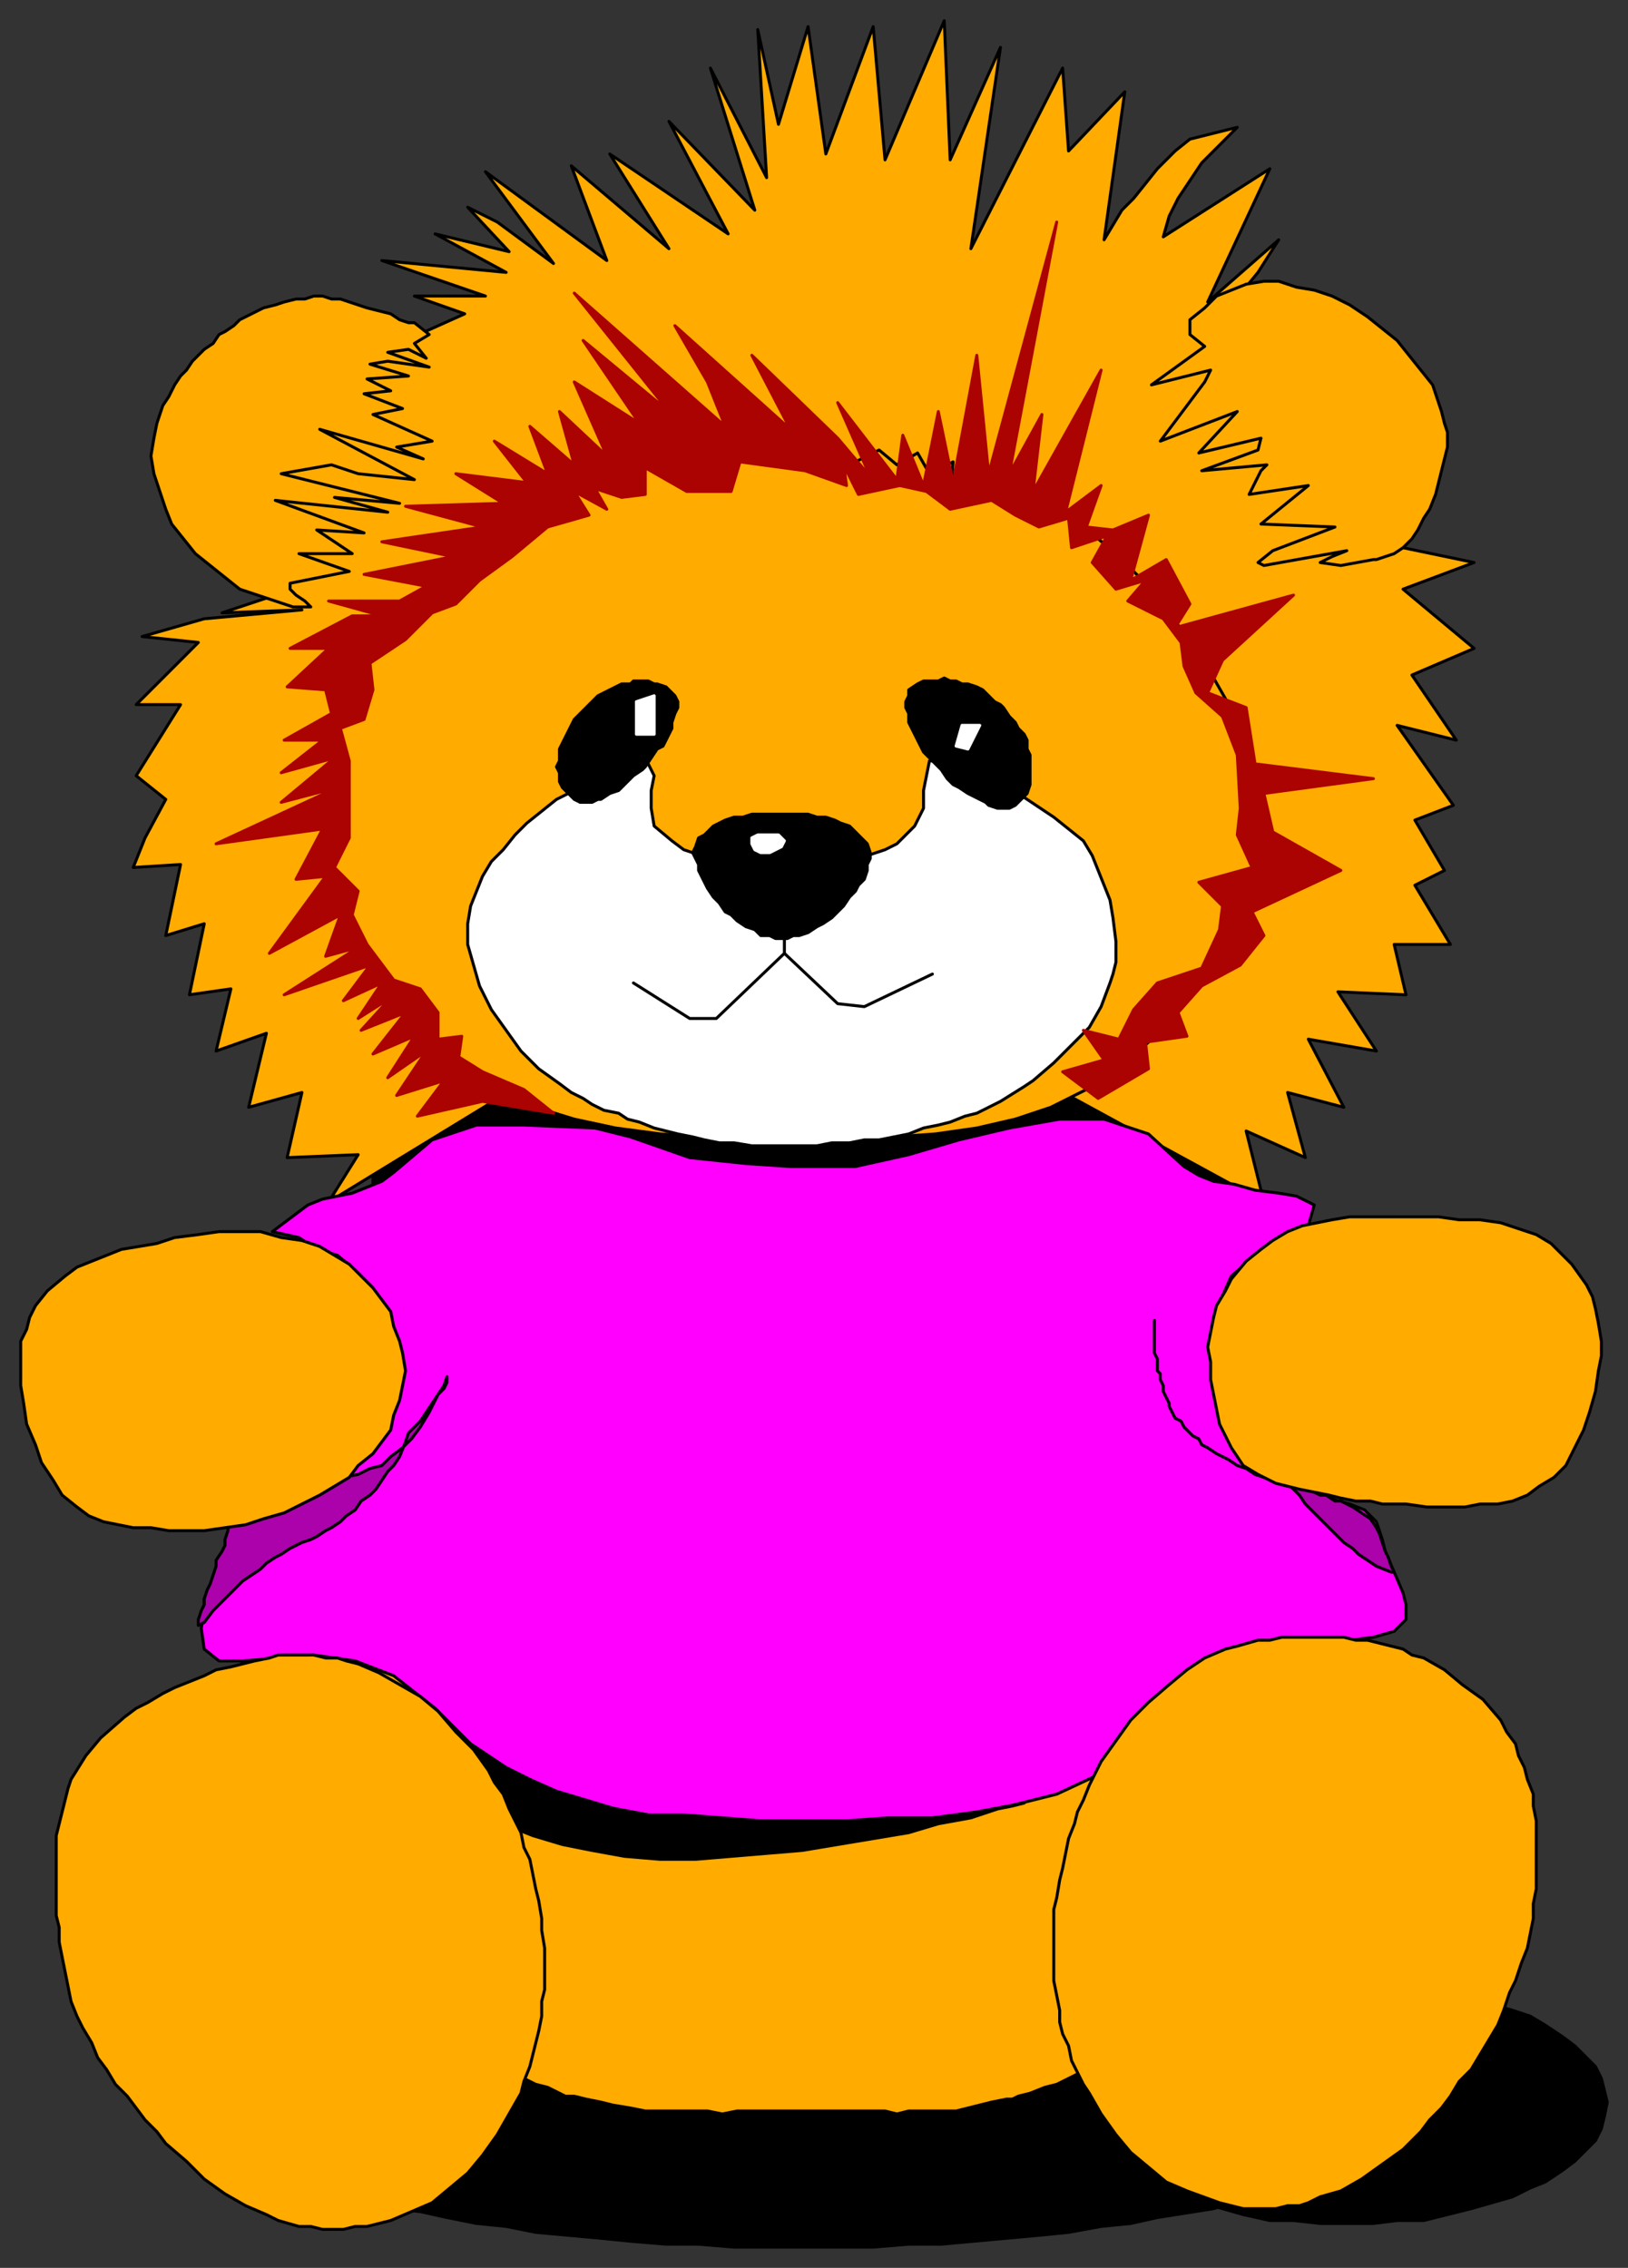
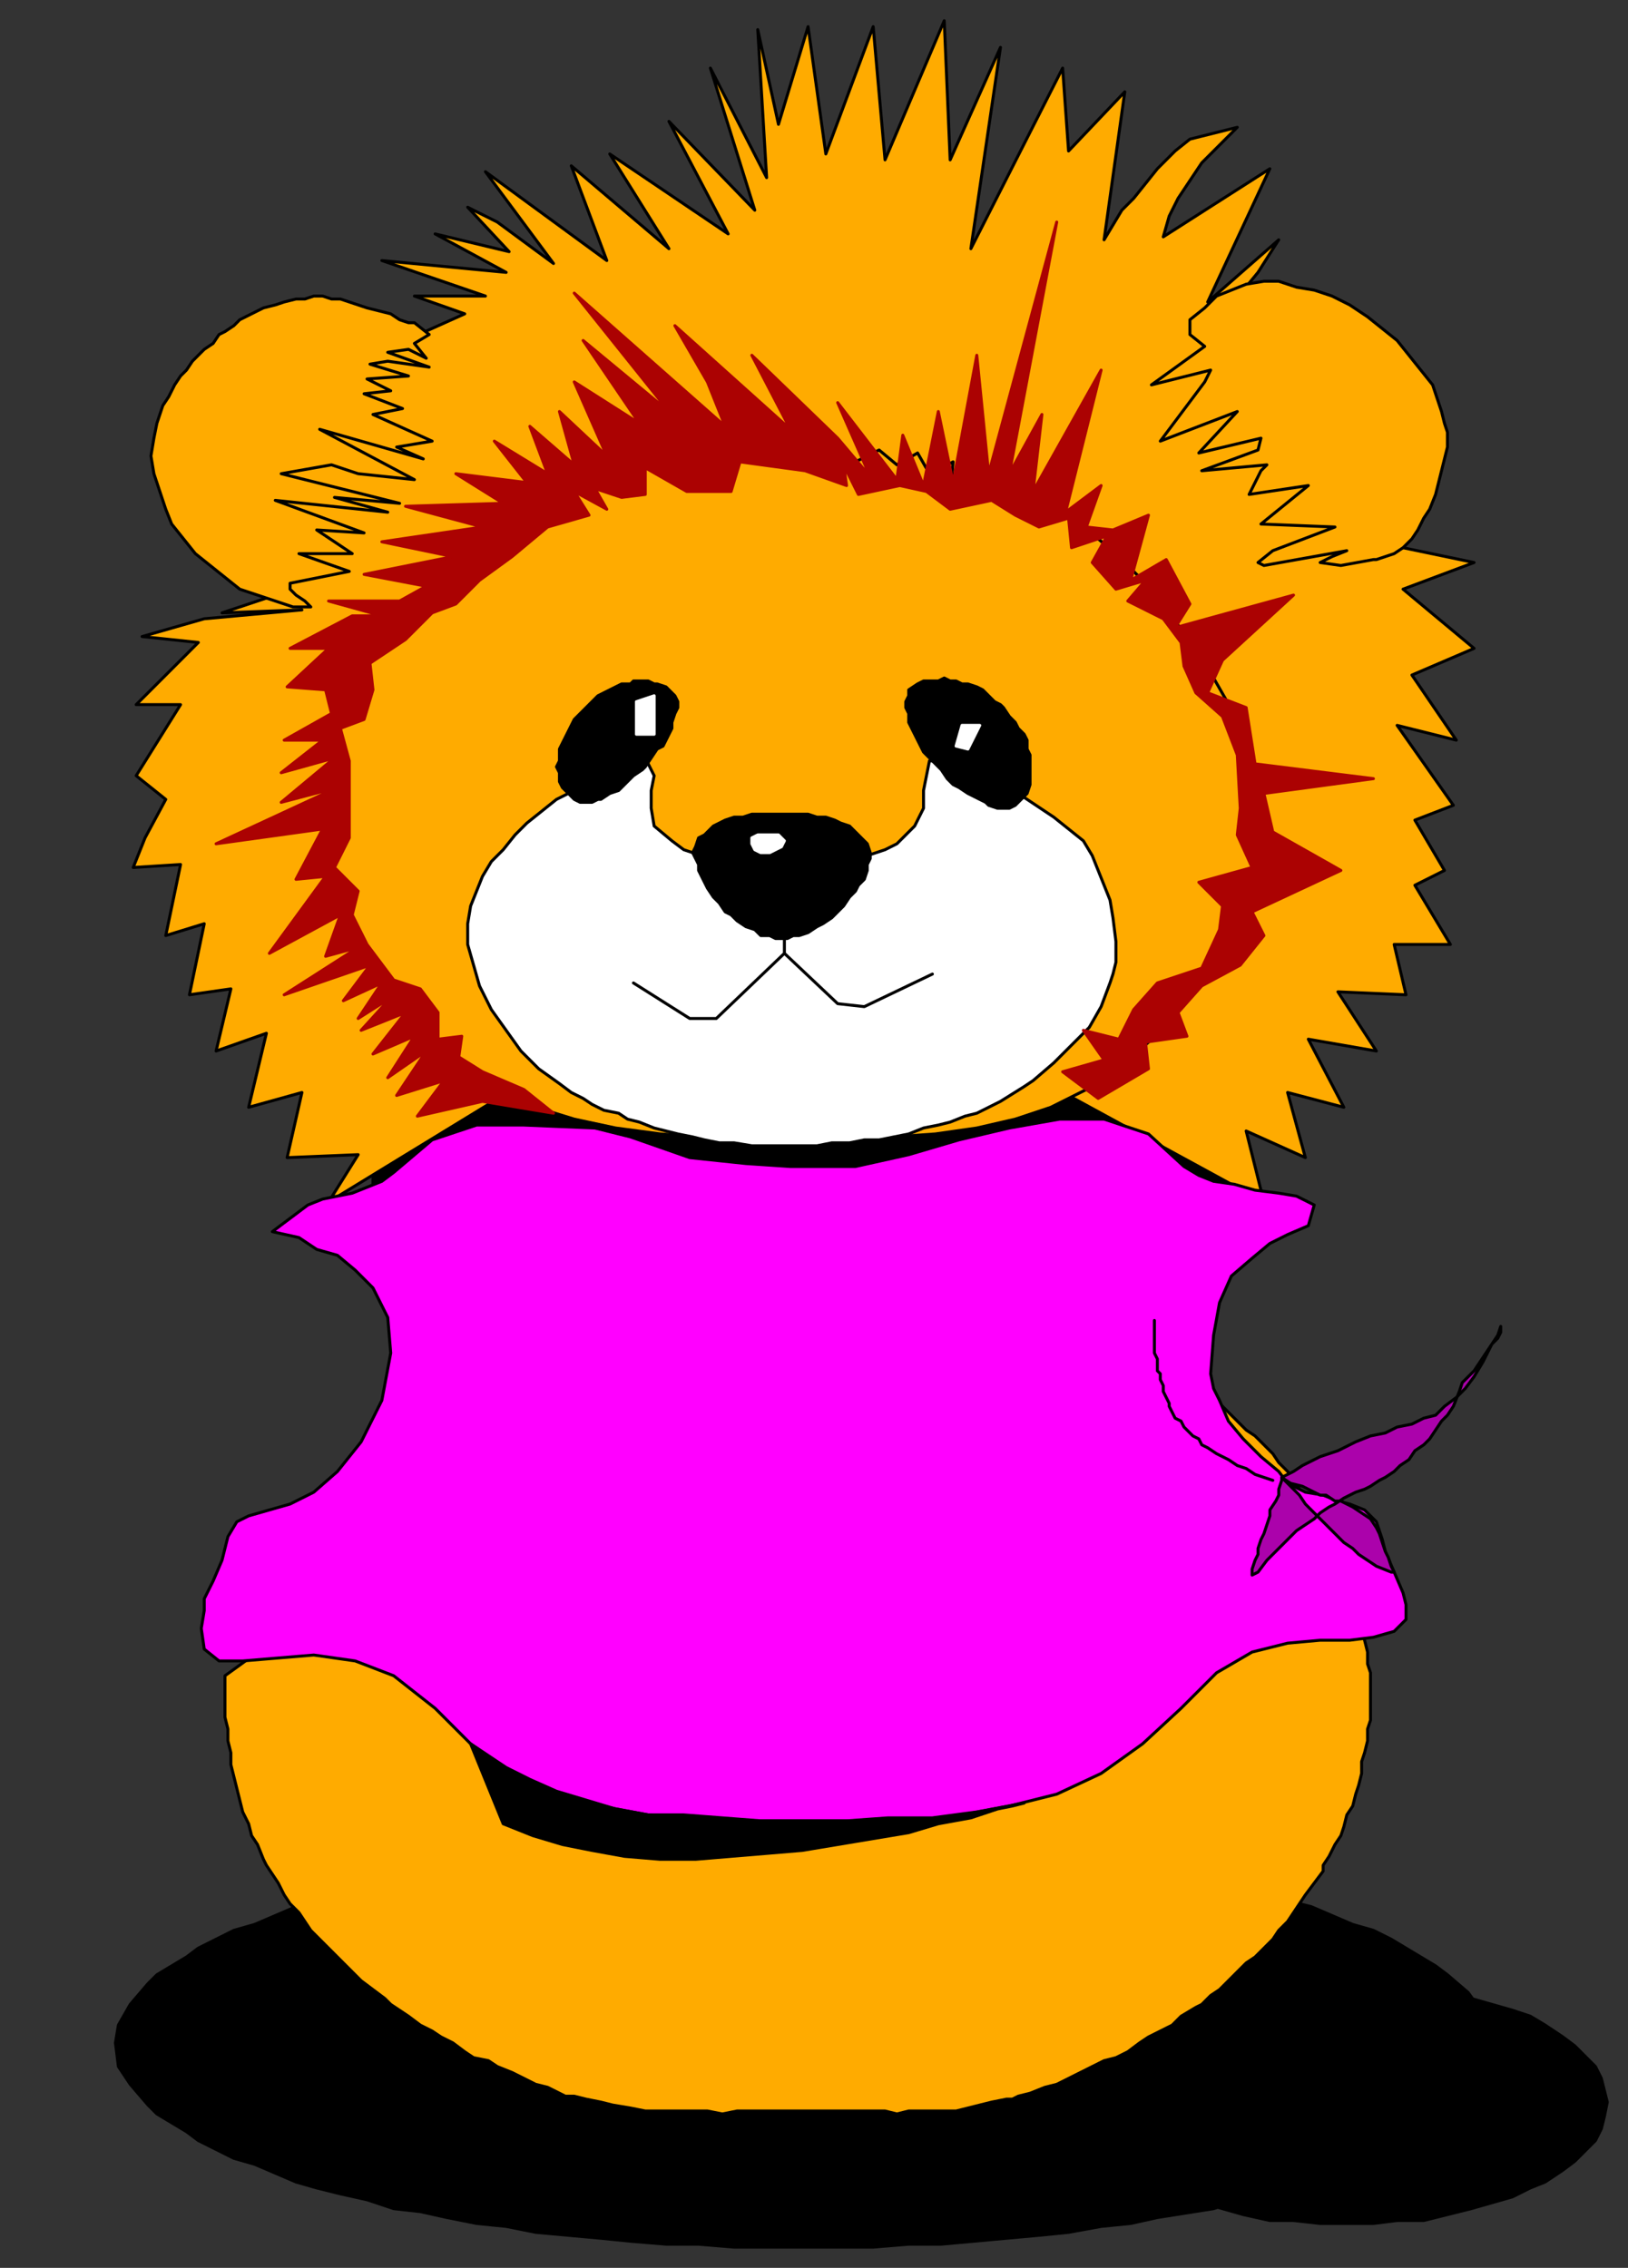
<svg xmlns="http://www.w3.org/2000/svg" fill-rule="evenodd" height="766" preserveAspectRatio="none" stroke-linecap="round" width="550">
  <rect width="100%" height="100%" fill="#333333" stroke="none" />
  <style>.brush0{fill:#fff}.pen0{stroke:#000;stroke-width:1;stroke-linejoin:round}.brush1{fill:#000}.brush2{fill:#ffab00}.pen1{stroke:#fff;stroke-width:1;stroke-linejoin:round}</style>
  <path class="pen0 brush1" d="M126 416h287v-56H126v56zm329 335h-9l-9-1h-8l-9-2-7-2-7-2-7-2-6-3-6-2-5-4-5-3-4-4-2-3-3-4-1-4v-9l1-4 3-4 2-3 4-4 5-3 5-4 6-3 6-2 7-2 7-2 7-2 9-2 8-1h9l9-1 9 1h8l9 1 8 2 8 2 7 2 7 2 6 2 5 3 6 4 4 3 4 4 3 3 2 4 1 4 1 4-1 5-1 4-2 4-3 3-4 4-4 3-6 4-5 2-6 3-7 2-7 2-8 2-8 2h-9l-8 1h-9z" />
  <path class="pen0 brush1" d="M271 759h-23l-12-1h-11l-12-1-10-1-11-1-11-1-10-2-10-1-10-2-9-2-9-1-9-3-9-2-8-2-7-2-7-3-7-3-7-2-6-3-6-3-4-3-5-3-5-3-3-3-6-7-4-6-1-8 1-6 4-7 6-7 3-3 5-3 5-3 4-3 6-3 6-3 7-2 7-3 7-3 7-2 8-2 9-2 9-2 9-2 9-2 10-2 10-1 10-2 11-1 11-1 10-1 12-1h11l12-1h47l12 1h11l11 1 11 1 11 1 10 1 11 2 10 1 9 2 10 2 18 4 8 2 8 2 8 2 7 3 7 3 7 2 6 3 5 3 5 3 5 3 4 3 7 6 5 7 2 7v7l-2 7-5 7-7 6-4 3-5 3-5 3-5 3-6 3-7 2-7 3-7 3-8 2-8 2-8 2-9 3-19 3-9 2-10 1-11 2-10 1-11 1-11 1-11 1h-11l-12 1h-24z" />
  <path class="pen0 brush2" d="M269 427h20l4 1h5l5 1 5 1h4l5 1 5 1 4 1 5 1 4 2 5 1 4 1 2 1h2l5 2 4 1 4 2 4 2 4 2 4 2 4 1 4 3 4 2 3 2 4 2 4 2 3 3 3 2 4 3 1 1 5 3 3 3 3 3 3 3 3 2 3 3 3 3 2 3 3 3 2 3 2 3 2 4 3 3 2 3 1 3 1 2 3 5 2 3 1 4 1 3 2 4 1 3 1 4 1 3v4l1 3 1 4v4l1 3v16l-1 3v4l-1 4-1 3v4l-1 4-1 3-1 4-2 3-1 4-1 3-2 3-2 4-2 3v2l-3 4-3 4-2 3-2 3-2 3-3 3-2 3-3 3-3 3-3 2-3 3-3 3-3 3-3 2-3 3-2 1-5 3-3 3-4 2-4 2-3 2-4 3-4 2-4 1-4 2-4 2-4 2-4 2-4 1-5 2-4 1-2 1h-2l-5 1-4 1-4 1-4 1h-16l-4 1-4-1h-50l-5 1-5-1h-21l-5-1-6-1-4-1-5-1-4-1h-3l-2-1-4-2-4-1-4-2-4-2-5-2-3-2-5-1-3-2-4-3-4-2-3-2-4-2-4-3-3-2-3-2-2-2-4-3-4-3-3-3-3-3-2-2-3-3-3-3-3-3-2-3-2-3-3-3-2-3-2-4-2-3-2-3-1-2-2-5-2-3-1-4-2-4-1-4-1-4-1-4-1-4v-4l-1-4v-4l-1-4v-14l193-139zm223-177-20-5 19 27-13 5 10 17-10 5 12 20h-19l4 17-23-1 13 20-23-4 12 23-19-5 6 22-20-9 6 24-167-91-149 91 10-16-24 1 5-22-18 5 6-25-17 6 5-21-14 2 5-24-13 4 5-24-16 1 4-10 7-13-10-8 15-24H46l21-21-19-2 21-6 11-1 22-2-27 1 15-5-20-57 87-39-17-6h24l-35-12 42 4-24-13 25 6-14-15 10 5 19 14-23-31 41 30-12-32 33 28-20-32 40 27-20-38 29 30-15-48 19 37-3-50 7 32 10-33 6 43 16-43 4 45 20-47 2 47 17-38-10 68 31-61 2 28 19-20-7 50 3-5 3-5 4-4 4-5 4-5 6-6 5-4 16-4-3 3-5 5-4 4-4 6-4 6-3 6-2 7 36-23-21 45 24-21-7 11-14 17 3-1h8l6 1 6 1 6 2 6 2 6 3 5 2 6 4 5 3 4 3 6 7 3 6v3l-7 40 24 5-24 9 24 20-21 9 15 22z" />
  <path class="pen0 brush2" d="m268 151 8 5 7-5 6 5 8-4 6 5 7-4 4 7 8-4-1 11 13-8 5 2 6 3 5 3 6 3 5 3 5 5 5 4 6 5 5 5 6 6 5 6 4 6 5 6 4 7 4 6 4 7 3 7 3 7 2 6 1 7 2 13-1 13-3 12-4 11-5 11-7 10-8 9-9 10-10 9-11 7-12 6-12 4-13 3-14 2-14 1h-16l-16 1-16-1h-16l-15-1-15-2-14-3-13-4-13-6-11-7-10-9-9-10-8-9-7-10-5-11-4-11-3-12-1-13 1-12 2-13 4-12 6-11 6-12 8-10 9-10 10-8 12-9 12-7 13-6 13-6 15-4 15-3 8-1 7-1h17z" />
  <path class="pen0 brush0" d="m266 292 11-1 9-1 7-1 6-2 4-2 6-6 3-6v-6l1-5 1-5h5l4 2 4 2 6 2 5 2 6 3 6 4 6 4 5 4 5 4 3 5 2 5 2 5 2 5 1 6 1 8v7l-1 4-1 3-3 8-4 7-6 6-6 6-7 6-3 2-8 5-4 2-4 2-4 1-5 2-4 1-5 1-5 2-5 1-5 1h-5l-5 1h-6l-5 1h-22l-6-1h-5l-5-1-4-1-5-1-4-1-4-1-5-2-4-1-3-2-5-1-4-2-3-2-4-2-4-3-7-5-6-6-5-7-5-7-4-8-2-7-2-7v-7l1-6 2-5 2-5 3-5 4-4 4-5 4-4 5-4 5-4 6-3 6-2 5-3 5-1 5-2 4-1 2 4-1 5v6l1 6 6 5 4 3 6 2 8 1 9 1 12 1z" />
  <path class="pen0 brush1" d="m218 259 2-3 2-3 2-1 1-2 1-2 1-2v-2l1-3 1-2v-2l-1-2-1-1-2-2-3-1h-1l-2-1h-5l-1 1h-3l-2 1-2 1-2 1-2 1-2 2-2 2-2 2-2 2-1 2-1 2-1 2-1 2-1 2v4l-1 2 1 2v3l1 2 2 2 2 2 2 1h4l2-1h1l3-2 3-1 2-2 3-3 3-2 1-1zm100 1-2-2-2-2-2-2-1-2-1-2-1-2-1-2-1-2v-3l-1-2v-2l1-2v-2l3-2 2-1h5l2-1 2 1h2l2 1h2l3 1 2 1 2 2 2 2 2 1 1 1 2 3 2 2 1 2 2 2 1 2v3l1 2v10l-1 3-2 2-2 2-2 1h-4l-3-1-1-1-2-1-2-1-2-1-3-2-2-1-2-2-2-3zm-54 15h9l3 1h3l3 1 2 1 3 1 2 2 2 2 2 2 1 3v2l-1 2v2l-1 3-2 2-1 2-2 2-2 3-2 2-2 2-3 2-2 1-3 2-3 1h-2l-2 1h-4l-2-1h-3l-2-2-3-1-3-2-2-2-2-1-2-3-2-2-2-3-1-2-1-2-1-2v-2l-1-2-1-2 1-2 1-3 2-1 3-3 2-1 2-1 3-1h3l3-1h10z" />
  <path class="pen0" fill="none" d="M265 308v14l18 17 9 1 23-11m-50-21v14l-23 22h-9l-19-12" />
  <path class="pen1 brush0" d="M215 237v11h6v-13l-6 2zm110 8-2 7 4 1 4-8h-6z" />
  <path style="stroke:#ab0202;stroke-width:1;stroke-linejoin:round;fill:#ab0202" d="m187 376-10-8-14-6-8-5 1-7-8 1v-9l-6-8-9-3-9-12-5-10 2-8-8-8 5-10v-26l-3-11 8-3 3-10-1-9 12-8 9-9 8-3 8-8 11-8 12-10 14-4-5-8 11 6-4-7 9 3 8-1v-9l14 8h15l3-10 22 3 14 5-1-7 5 10 14-3 9 2 8 6 14-3 8 5 8 4 10-3 1 10 12-4-5 9 8 9 10-3-6 7 12 6 6 8 1 8 4 9 9 8 5 13 1 18-1 9 5 11-18 5 8 8-1 8-6 13-15 5-8 9-5 10-12-3 7 10-14 4 12 9 17-10-1-9 14-2-3-8 8-9 13-7 8-10-4-8 30-14-23-13-3-13 37-5-40-5-3-19-13-5 5-11 24-22-40 11 5-8-8-15-12 7 6-22-12 5-9-1 5-14-12 9 12-48-23 41 3-26-11 20 16-85-23 85-4-40-8 43-5-24-5 25-7-17-2 15-20-26 11 25-11-13-29-28 13 25-39-35 11 19 6 15-51-45 32 40-29-24 19 28-22-14 11 25-16-15 5 18-15-13 6 16-18-11 11 14-24-3 16 10-33 1 26 7-34 5 24 5-30 6 21 4-9 5h-24l18 5h-10l-21 11h13l-14 13 13 1 2 8-16 9h13l-14 11 18-5-18 15 19-5-41 19 36-5-9 17 10-1-19 26 24-13-5 14 11-3-25 16 29-10-9 12 13-6-8 12 11-7-10 11 15-6-11 14 14-6-9 14 13-9-10 15 16-5-9 12 22-5 24 4z" />
  <path class="pen0 brush2" d="m418 139-13 14 21-5-1 4-19 7 22-2-2 2-4 8 20-3-16 13 25 1-21 8-5 4 2 1 28-5-5 2-4 2 7 1 11-2h1l6-2 3-2 3-3 2-3 2-4 2-3 2-5 1-4 1-4 1-4 1-4v-5l-1-3-1-4-1-3-1-3-1-3-4-5-4-5-4-5-5-4-5-4-6-4-6-3-6-2-6-1-6-2h-5l-6 1-5 2-5 2-4 4-5 4v5l5 4-18 13 20-5-2 4-15 20 26-10zm-278-30h-2l-3-1-3-2-4-1-4-1-3-1-3-1-3-1h-3l-3-1h-3l-3 1h-3l-4 1-3 1-4 1-4 2-2 1-2 1-2 2-3 2-2 1-2 3-3 2-2 2-2 2-2 3-2 2-2 3-1 2-1 2-2 3-1 3-1 3-1 5-1 6 1 6 2 6 2 6 2 5 4 5 4 5 5 4 5 4 5 4 6 2 6 2 6 2h6l-2-2-3-2-2-2v-2l20-4-17-6h18l-12-8 16 1-30-11 38 4-18-5 22 2-40-10 17-3 9 3 19 2-32-17 35 10-9-4 12-2-20-9 10-2-13-5 9-1-8-4 14-1-13-4 6-1 14 2-14-5 7-1 6 3-4-5 5-3-5-4z" />
  <path class="pen1 brush0" d="M259 282h4l2 2-1 2-2 1-2 1h-3l-2-1-1-2v-2l2-1h3z" />
  <path class="pen0" style="fill:#f0f" d="M270 394h19l18-4 17-5 17-4 17-3h15l15 5 12 11 5 3 5 2 7 1 7 2 8 1 6 1 6 3-2 7-7 3-6 3-6 5-7 6-4 9-2 11-1 13 1 5 2 4 3 7 5 6 6 6 6 5 3 4 6 3 6 1 5 2 4 1 5 2 4 4 2 6 1 4 3 7 3 7 1 4v5l-4 4-7 2-8 1h-10l-11 1-12 3-12 7-12 12-13 12-14 10-15 7-16 4-16 3-18 2h-71l-17-2-16-3-16-4-14-7-14-10-12-12-14-11-13-5-14-2-12 1-12 1h-8l-5-4-1-7 1-6v-4l3-6 3-7 1-4 1-4 3-5 4-2 7-2 7-2 8-4 8-7 8-10 7-14 3-16-1-12-5-10-6-6-6-5-7-2-6-4-9-2 12-9 5-2 5-1 5-1 5-2 5-2 4-3 13-11 15-5h16l24 1 12 3 20 7 19 2 15 1h3z" />
  <path class="pen0" fill="none" d="M390 446v11l1 2v4l1 1v2l1 2v2l1 2 1 2v1l1 2 1 2 2 1 1 2 1 1 2 2 2 1 1 2 2 1 3 2 2 1 2 1 3 2 3 1 3 2 3 1 3 1" />
  <path class="pen0 brush1" d="m159 589 3 2 3 2 6 4 8 4 9 4 10 3 10 3 11 2h12l13 1 13 1h29l14-1h15l15-2 16-3-4 1-5 1-9 3-11 2-10 3-12 2-12 2-12 2-12 1-12 1-12 1h-12l-12-1-11-2-10-2-10-3-10-4-11-27z" />
-   <path class="pen0" d="m433 499 3 2 4 1 2 1 2 1 2 1h2l3 2h2l2 1 2 1 3 2 3 2 2 3 1 2 1 3 1 3 1 2 1 3 1 2h-1l-5-2-3-2-3-2-2-2-3-2-2-2-2-2-3-3-2-2-2-2-2-2-2-3-2-2-2-2-2-2zM77 516l4-2 3-2 6-3 6-2 6-3 5-2 5-1 4-2 5-1 4-2 4-1 3-3 4-3 3-3 3-4 3-5 3-6 2-2 1-2v-2l-1 3-2 3-2 3-2 3-2 3-2 2-2 2-1 3-2 5-2 3-2 2-2 3-2 3-2 2-3 2-2 3-3 2-2 2-3 2-2 1-3 2-2 1-3 1-2 1-2 1-3 2-2 1-3 2-2 2-3 2-3 2-2 2-2 2-2 2-3 3-1 1-3 4-2 1v-2l1-3 1-2v-2l1-3 1-2 1-3 1-3v-2l2-3 1-2v-2l1-3v-1z" style="fill:#ab02ab" />
-   <path class="pen0 brush2" d="m67 417 7-1h14l7 2 7 1 6 2 5 3 5 3 3 3 5 5 3 4 3 4 1 5 2 5 1 4 1 6-1 5-1 5-2 5-1 5-3 4-3 4-5 4-3 4-5 3-5 3-6 3-6 3-7 2-6 2-7 1-7 1H57l-6-1h-6l-5-1-5-1-5-2-4-3-5-4-3-5-4-6-2-6-3-7-1-7-1-6v-15l2-4 1-4 2-4 4-5 6-5 4-3 5-2 5-2 5-2 6-1 6-1 6-2 8-1zm405-6h14l7 1h7l7 1 6 2 6 2 5 3 4 4 3 3 5 7 2 4 1 4 1 5 1 6v5l-1 5-1 7-2 7-2 6-3 6-3 6-4 4-5 3-4 3-5 2-5 1h-6l-5 1h-13l-7-1h-8l-4-1h-5l-5-1-4-1-5-1-5-1-4-1-4-1-6-3-5-3-4-6-2-4-2-4-1-5-1-5-1-5v-6l-1-5 1-5 1-5 1-4 3-5 2-4 5-6 5-4 4-3 5-3 5-2 5-1 5-1 6-1h16zM124 752l4-1 4-1 7-3 7-3 6-5 6-5 5-6 5-7 4-7 4-7 1-4 2-5 1-4 1-4 1-4 1-5v-5l1-4v-14l-1-6v-4l-1-6-1-4-1-5-1-5-2-4-1-5-2-4-2-4-2-5-3-4-2-4-5-7-6-6-6-7-6-5-7-4-7-4-7-3-4-1-3-1h-4l-4-1H94l-3 1-5 1-4 1-4 1-5 1-4 2-5 2-5 2-4 2-5 3-4 2-4 3-8 7-5 6-5 8-1 3-1 4-1 4-1 4-1 4v27l1 4v5l1 5 1 5 1 5 1 5 2 5 2 4 3 5 2 5 3 4 3 5 4 4 3 4 3 4 4 4 3 4 7 6 6 6 7 5 7 4 7 3 4 2 7 2h4l4 1h7l4-1h4zm292-7 4 1h11l4-1h4l3-1 4-2 7-2 7-4 7-5 7-5 6-6 3-4 4-4 3-4 3-5 4-4 3-5 3-5 3-5 2-5 2-6 2-4 2-6 2-5 1-5 1-5v-5l1-5v-23l-1-5v-4l-2-5-1-4-2-4-1-4-3-4-2-4-6-7-7-5-6-5-7-4-4-1-3-2-4-1-4-1-4-1h-4l-4-1h-21l-4 1h-4l-7 2-4 1-7 3-6 4-6 5-7 6-6 6-5 7-5 7-2 4-2 4-2 5-2 4-1 4-2 5-1 5-1 5-1 4-1 6-1 4v24l1 5 1 5v4l1 4 2 4 1 5 2 4 2 4 2 3 4 7 5 7 5 6 6 5 6 5 7 3 11 4 4 1z" />
+   <path class="pen0" d="m433 499 3 2 4 1 2 1 2 1 2 1h2l3 2h2l2 1 2 1 3 2 3 2 2 3 1 2 1 3 1 3 1 2 1 3 1 2h-1l-5-2-3-2-3-2-2-2-3-2-2-2-2-2-3-3-2-2-2-2-2-2-2-3-2-2-2-2-2-2zl4-2 3-2 6-3 6-2 6-3 5-2 5-1 4-2 5-1 4-2 4-1 3-3 4-3 3-3 3-4 3-5 3-6 2-2 1-2v-2l-1 3-2 3-2 3-2 3-2 3-2 2-2 2-1 3-2 5-2 3-2 2-2 3-2 3-2 2-3 2-2 3-3 2-2 2-3 2-2 1-3 2-2 1-3 1-2 1-2 1-3 2-2 1-3 2-2 2-3 2-3 2-2 2-2 2-2 2-3 3-1 1-3 4-2 1v-2l1-3 1-2v-2l1-3 1-2 1-3 1-3v-2l2-3 1-2v-2l1-3v-1z" style="fill:#ab02ab" />
</svg>